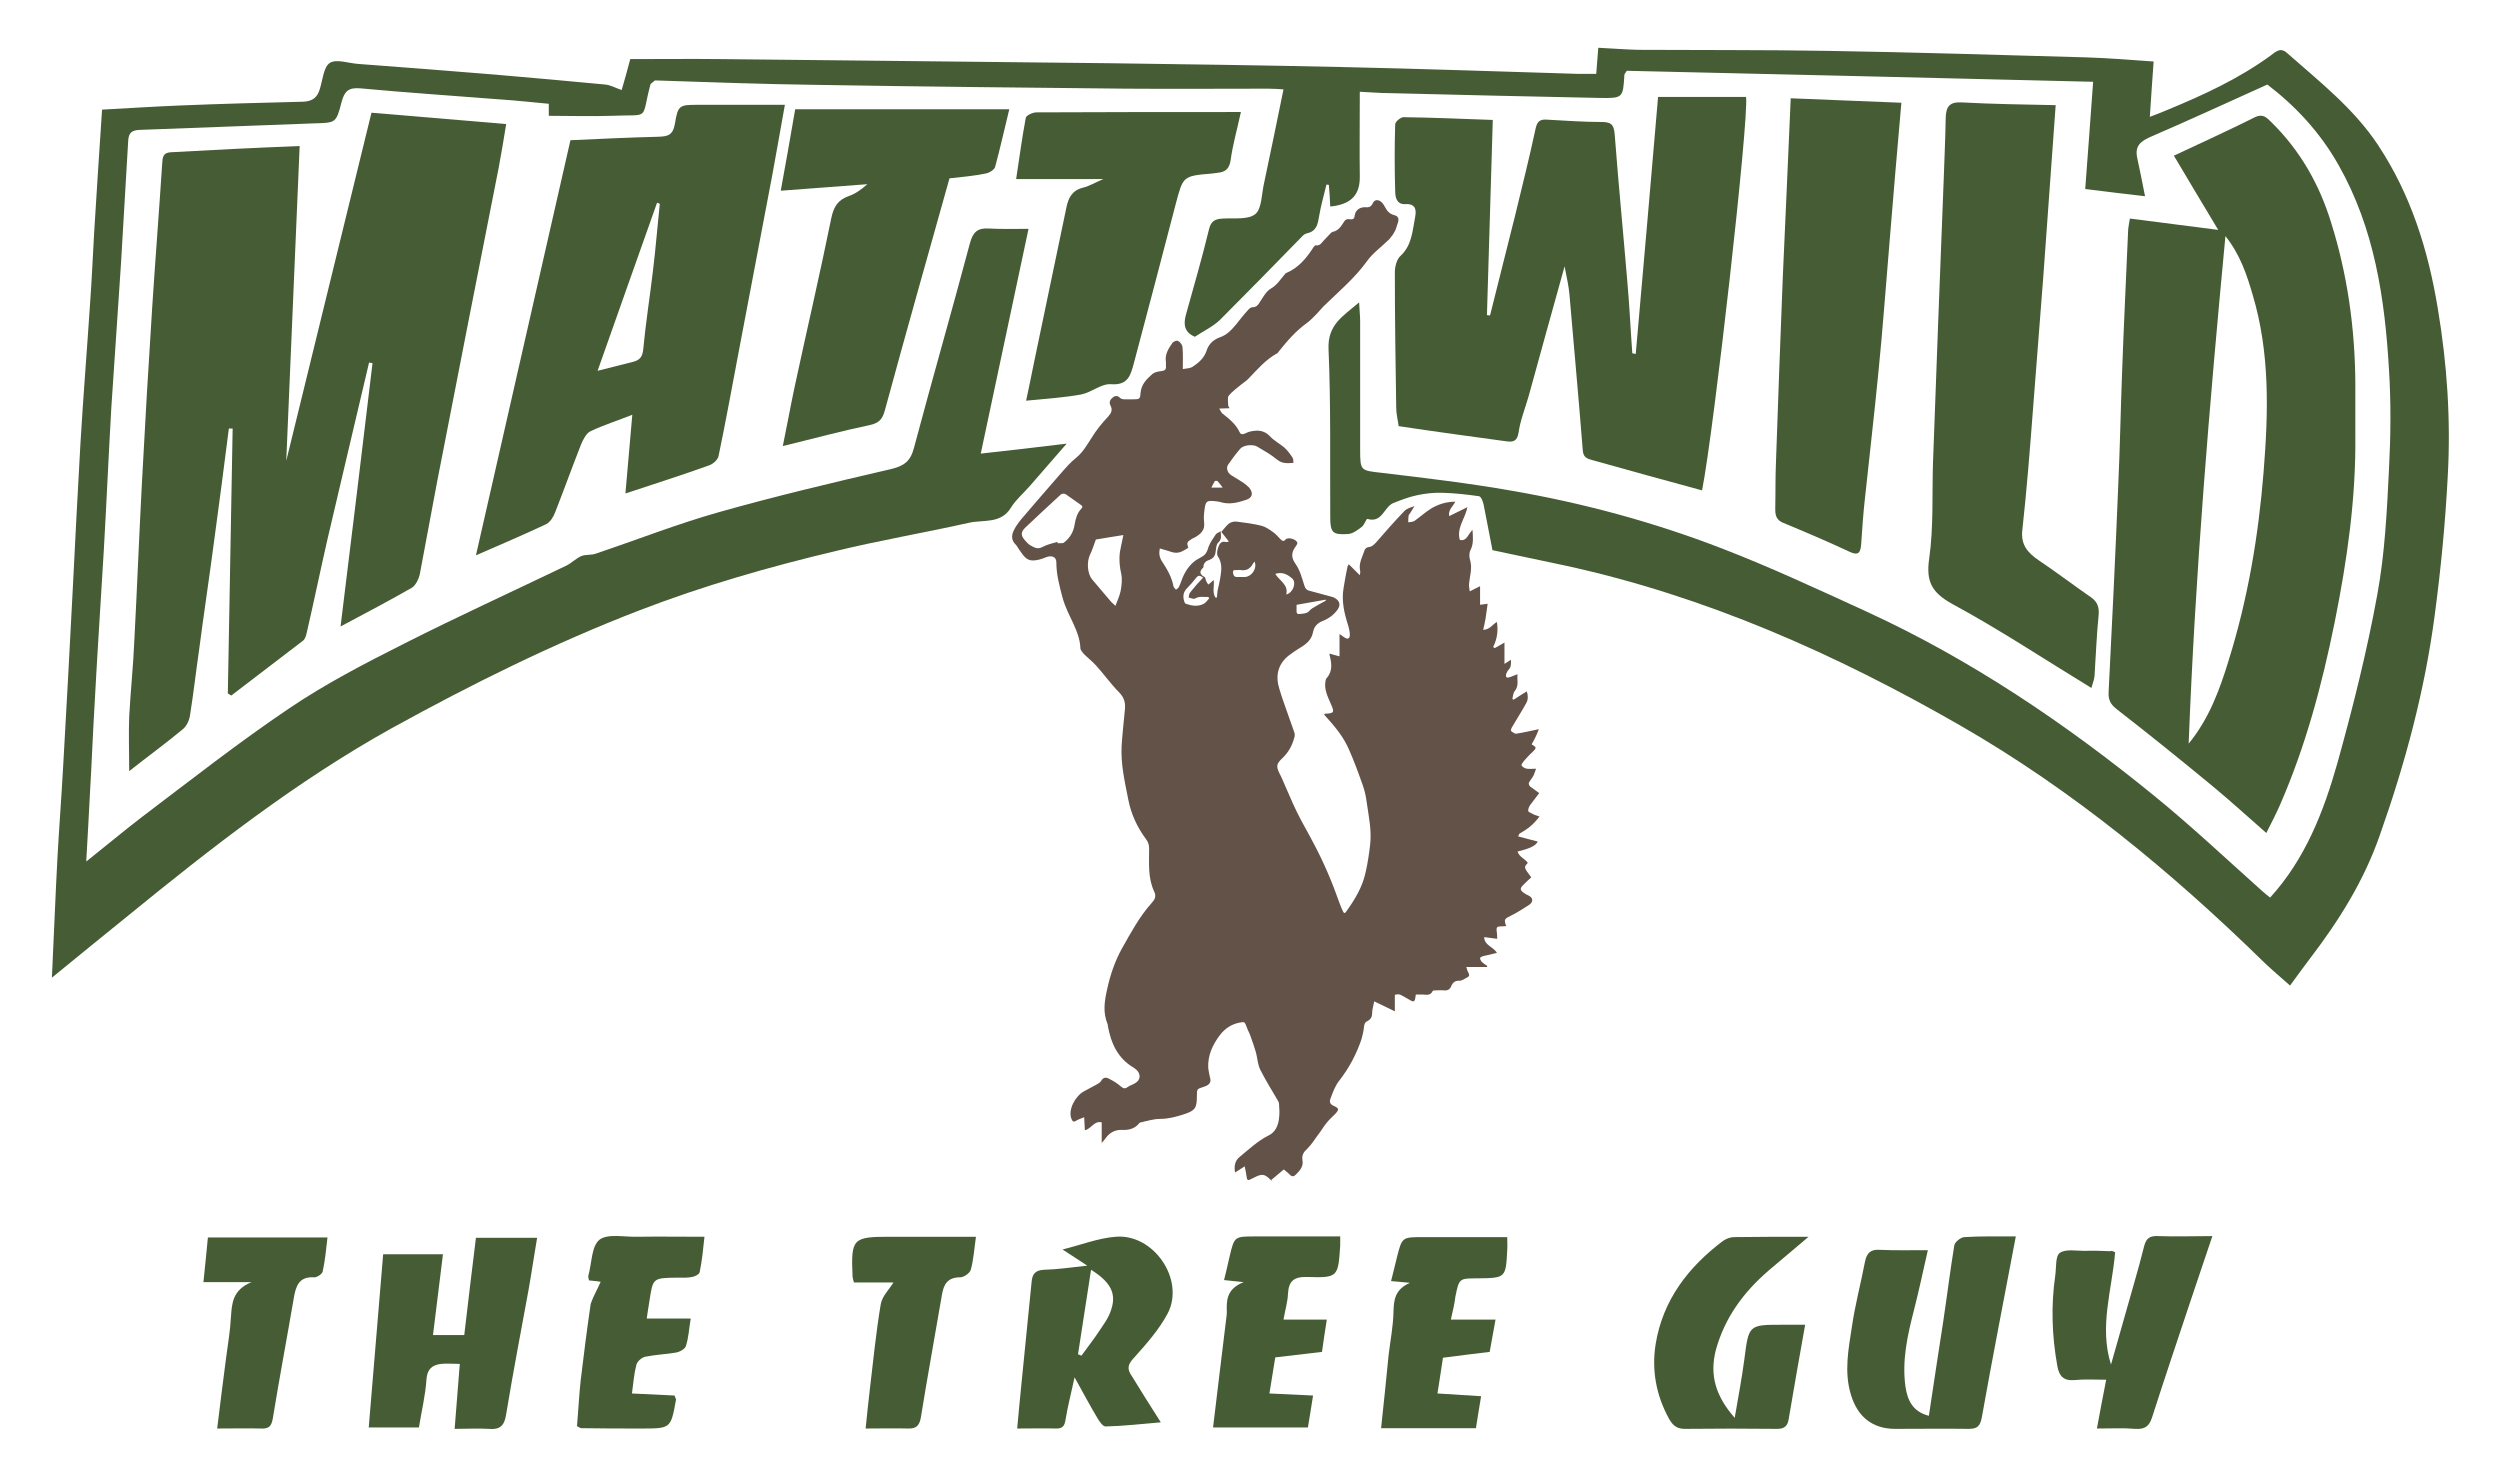
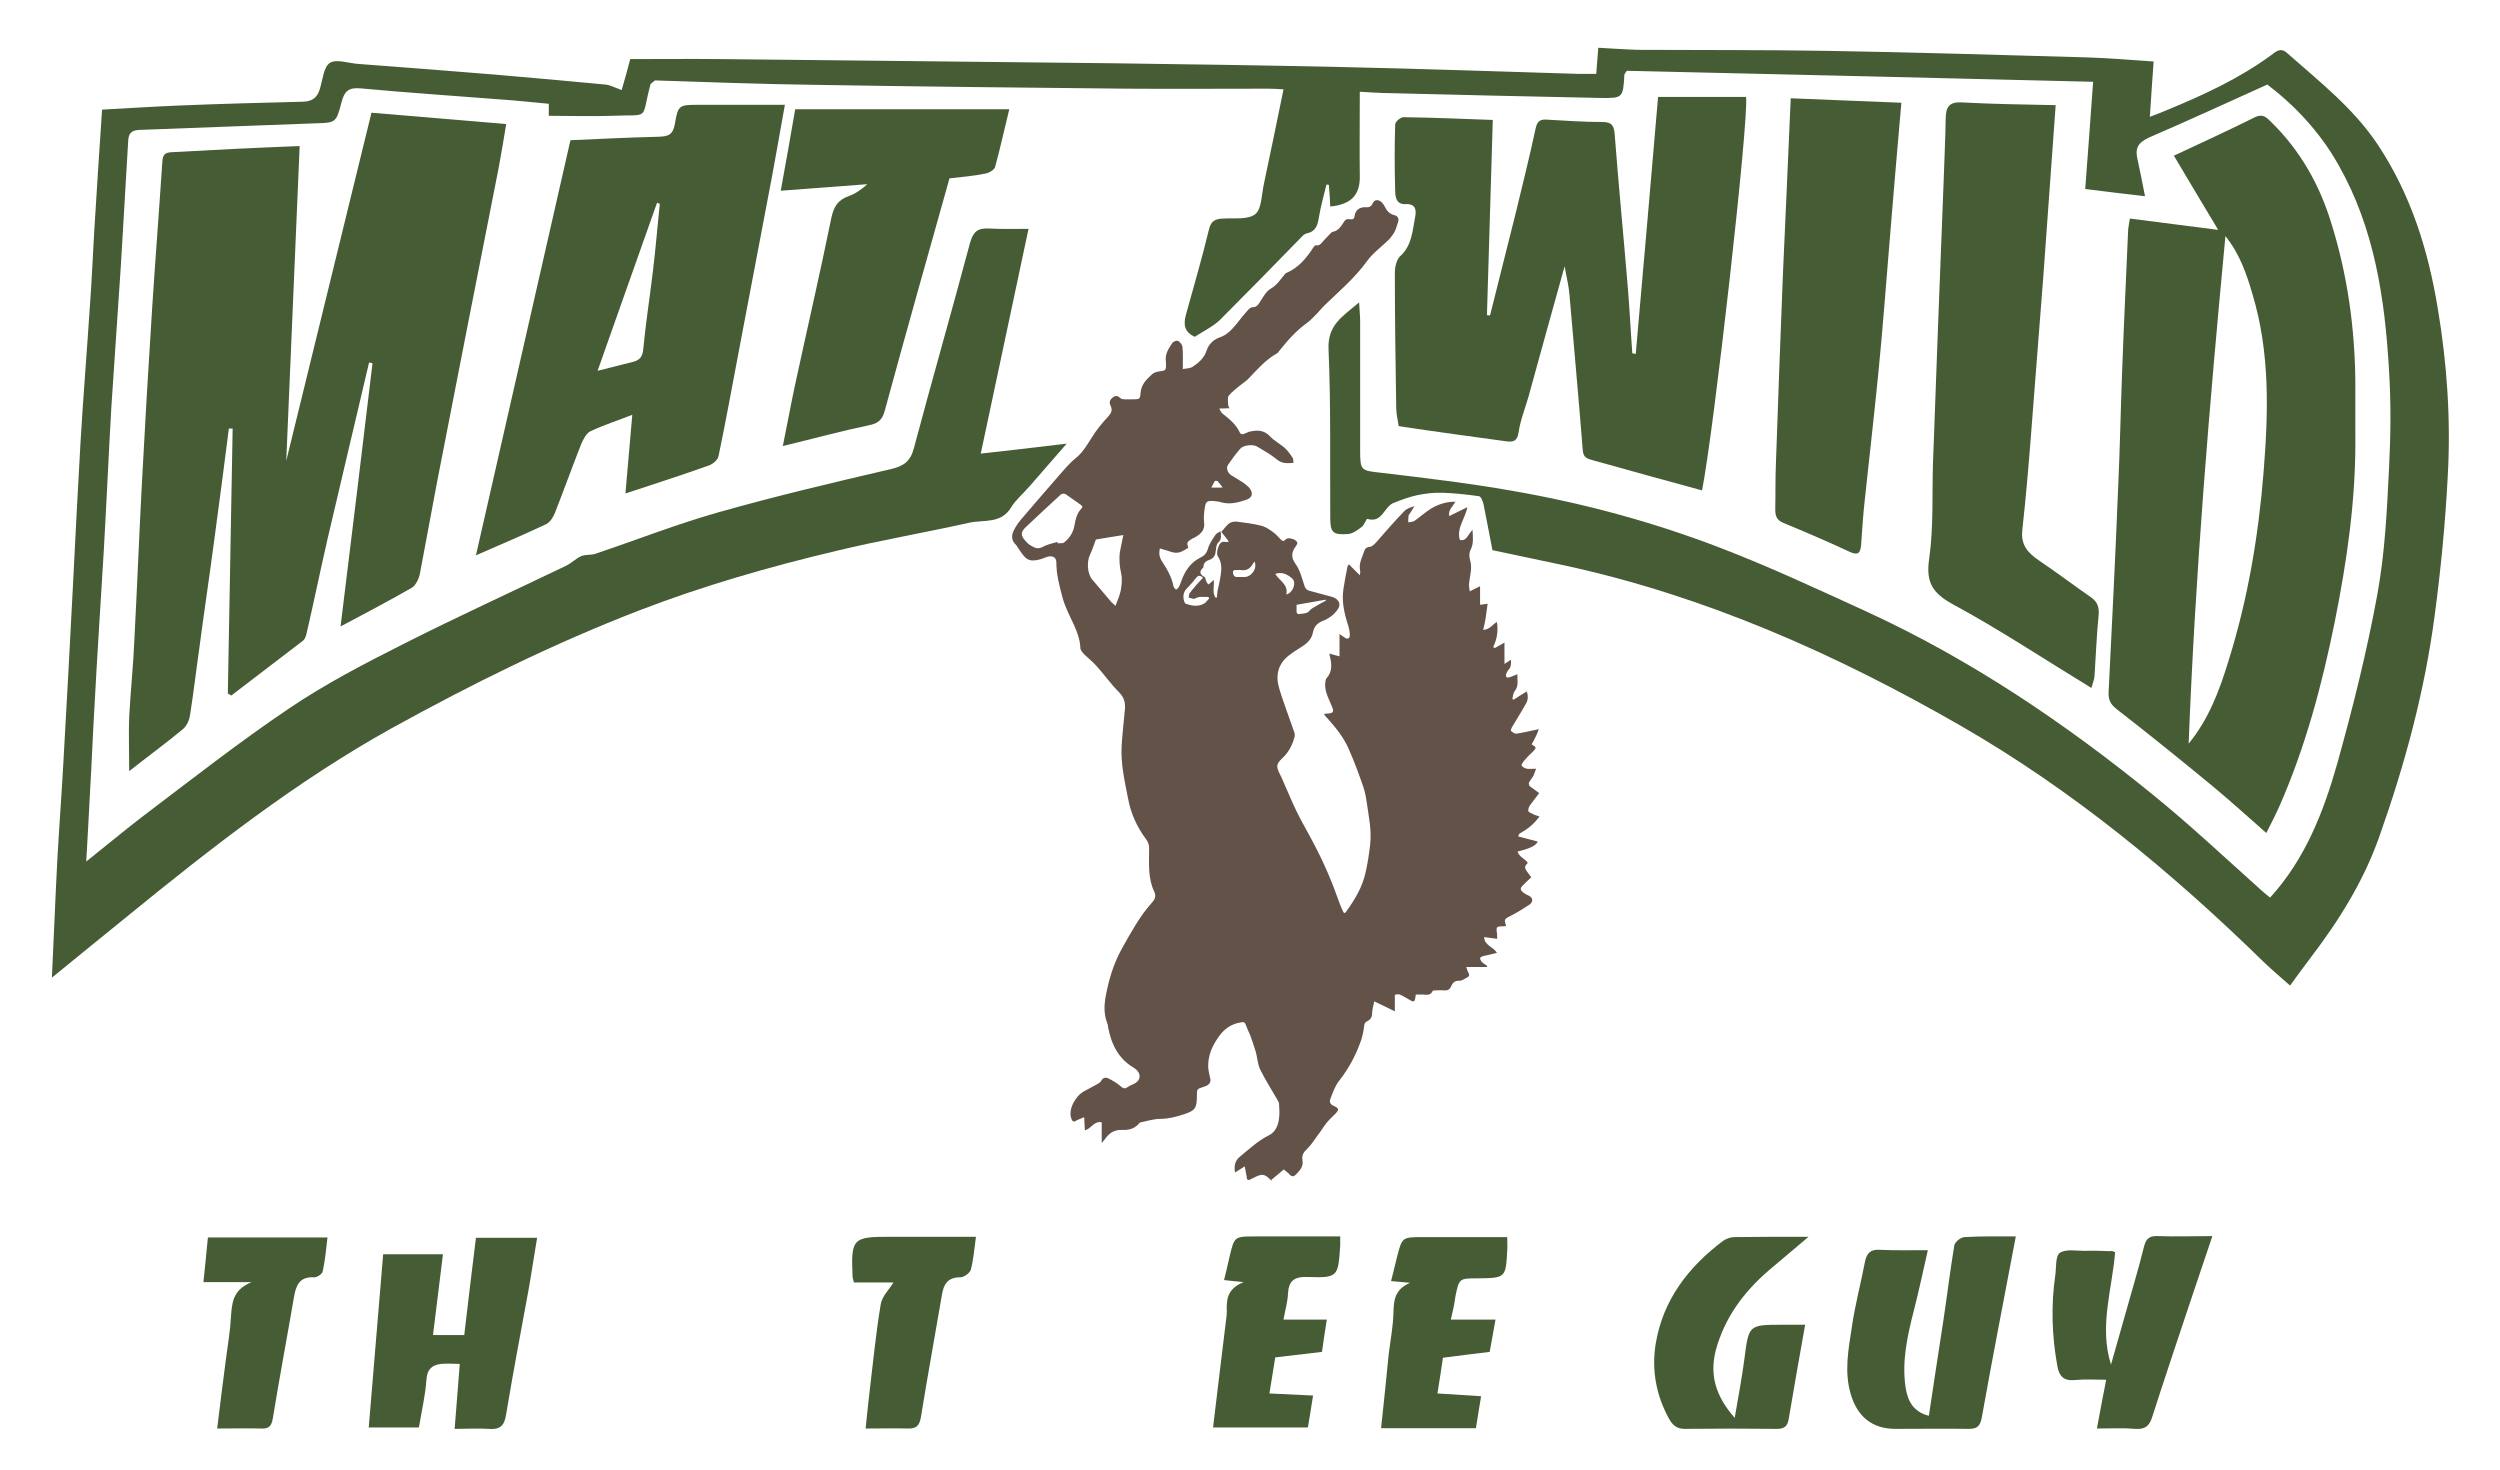
<svg xmlns="http://www.w3.org/2000/svg" version="1.1" id="Layer_1" x="0px" y="0px" viewBox="0 0 727.5 427.7" style="enable-background:new 0 0 727.5 427.7;" xml:space="preserve">
  <style type="text/css">
	.st0{fill:#635248;}
	.st1{fill:#455C35;}
</style>
  <g>
    <path class="st0" d="M445.7,216.6c1.5,0.9,1.5,1,0.2,2.3c-0.9,0.8-1.7,1.7-2.5,2.6c-0.3,0.4-0.8,1.1-0.6,1.3   c0.3,0.4,0.9,0.8,1.5,0.9c0.8,0.1,1.6,0,2.7,0c-0.3,0.8-0.5,1.4-0.7,1.9c-0.4,0.8-1,1.4-1.4,2.2c-0.1,0.3,0.1,0.9,0.4,1.1   c0.8,0.6,1.6,1.1,2.6,1.9c-0.8,1.1-1.7,2.2-2.5,3.3c-0.4,0.5-0.7,1.2-0.7,1.8c0,0.4,0.8,0.7,1.4,1c0.5,0.3,1.1,0.4,1.9,0.7   c-1.3,1.7-2.6,3-4.2,4c-0.5,0.3-1,0.6-1.5,0.9c-0.3,0.2-0.4,0.6-0.5,0.9c2,0.5,3.9,1,5.7,1.5c-0.6,1.2-2.2,2-5.9,2.9   c0.5,1.6,2.2,2.1,3,3.3c-1.2,1.3-1.2,1.3,1,4.2c-0.8,0.7-1.6,1.5-2.4,2.3c-0.9,0.9-0.9,1.4,0.2,2.2c0.4,0.3,0.9,0.6,1.4,0.8   c1.3,0.6,1.5,1.8,0.2,2.7c-1.8,1.2-3.6,2.3-5.4,3.2c-1.8,0.9-2,1-1.3,3c-0.6,0-1.2,0.1-1.8,0.1c-0.8,0-1,0.3-1,1   c0.1,0.8,0.2,1.6,0.2,2.6c-1.3-0.2-2.5-0.3-3.8-0.5c0,2.4,2.7,2.8,3.7,4.6c-1.4,0.3-2.7,0.6-3.9,0.9c-0.4,0.1-1,0.4-1,0.6   c0,0.4,0.3,0.9,0.6,1.2c0.4,0.4,1,0.7,1.5,1.1c0,0.1-0.1,0.2-0.1,0.3c-2,0-3.9,0-6,0c0.1,0.4,0.2,0.7,0.3,1   c0.8,1.6,0.8,1.6-0.7,2.4c-0.5,0.3-1.1,0.6-1.6,0.6c-1.3-0.1-2,0.6-2.4,1.6c-0.4,0.9-1,1.3-2.1,1.2c-0.8-0.1-1.7,0-2.5,0   c-0.3,0-0.7,0-0.8,0.2c-0.7,1.5-2,1-3.1,1c-0.6,0-1.1,0-1.8,0c0,0.3-0.1,0.5-0.1,0.7c-0.2,1.5-0.5,1.6-1.8,0.8   c-2.7-1.5-2.7-1.8-4.2-1.4c0,1.5,0,3.1,0,4.8c-2-1-3.9-1.9-6-2.9c-0.2,1.2-0.6,2.3-0.6,3.4c0,1.1-0.4,1.8-1.3,2.3   c-0.9,0.4-1,1-1.1,1.9c-0.1,1.1-0.4,2.3-0.7,3.4c-1.5,4.4-3.6,8.4-6.5,12.1c-1.2,1.5-1.9,3.5-2.6,5.4c-0.3,0.9,0.1,1.5,1,1.9   c1.6,0.7,1.6,1.1,0.5,2.3c-0.9,0.9-1.8,1.7-2.6,2.7c-0.9,1.1-1.6,2.4-2.5,3.5c-1,1.4-1.9,2.8-3.1,4c-1,0.9-1.6,1.8-1.4,3.2   c0.4,1.9-0.7,3.1-1.9,4.3c-0.6,0.6-1.1,0.7-1.8,0c-0.5-0.6-1.2-1-1.7-1.5c-1.3,1.1-2.5,2.1-3.7,3.1c0.1,0.1,0.2,0.2,0.3,0.3   c-0.1,0-0.2,0-0.2-0.1c-2-2.1-2.7-2.2-5.5-0.7c-1.5,0.8-1.6,0.7-1.8-0.9c-0.1-0.8-0.3-1.6-0.5-2.6c-1,0.7-1.9,1.2-2.8,1.8   c-0.3-1.8-0.1-3.4,1.4-4.6c2.7-2.2,5.2-4.6,8.4-6.2c1.9-0.9,2.8-2.9,3-5c0.2-1.4,0.1-2.8,0-4.2c0-0.4-0.3-0.8-0.5-1.2   c-1.7-2.9-3.5-5.8-5-8.8c-0.7-1.5-0.8-3.3-1.2-4.9c-0.5-1.6-1-3.2-1.6-4.8c-0.3-0.9-0.8-1.7-1.1-2.6c-0.6-1.6-0.6-1.6-2.2-1.3   c-2.4,0.5-4.2,1.8-5.6,3.6c-2.1,2.8-3.6,5.9-3.4,9.6c0.1,0.9,0.3,1.8,0.5,2.7c0.4,1.2,0,2-1.1,2.5c-0.3,0.1-0.5,0.2-0.8,0.3   c-1.9,0.6-1.9,0.6-1.9,2.6c0,3.6-0.5,4.3-3.9,5.4c-2.2,0.7-4.4,1.3-6.8,1.3c-1.9,0-3.7,0.6-5.6,1c-0.2,0-0.5,0.2-0.6,0.4   c-1.3,1.5-3,1.9-4.8,1.8c-2.3-0.1-3.8,0.9-5,2.6c-0.2,0.3-0.5,0.6-1,1.2c0-2.3,0-4.1,0-6c-2.3-0.5-3,1.9-4.9,2.3   c-0.1-1.2-0.1-2.3-0.2-3.8c-0.9,0.4-1.6,0.6-2.3,1c-0.7,0.5-1.1,0.3-1.4-0.5c-1.1-2.7,1.2-6.7,3.6-8c1.2-0.7,2.5-1.3,3.7-2   c0.5-0.3,1.1-0.6,1.3-1c0.6-1.1,1.4-1.2,2.3-0.7c1.2,0.6,2.4,1.3,3.4,2.2c0.8,0.7,1.3,0.8,2.1,0.2c0.7-0.5,1.6-0.7,2.3-1.2   c1.4-0.9,1.5-2.5,0.3-3.7c-0.3-0.3-0.6-0.5-0.9-0.7c-4.6-2.7-6.6-7.1-7.5-12.1c0-0.2,0-0.4-0.1-0.6c-1.4-3.4-0.9-6.7-0.1-10.2   c0.9-4.2,2.3-8.2,4.3-11.8c2.6-4.6,5.1-9.3,8.7-13.3c0.9-1,1.3-1.9,0.7-3.2c-1.9-4-1.5-8.2-1.5-12.5c0-1-0.2-1.9-0.9-2.8   c-2.6-3.5-4.4-7.4-5.2-11.7c-1-5.1-2.2-10.2-1.9-15.5c0.2-3.3,0.6-6.7,0.9-10c0.3-2.2,0-3.9-1.7-5.6c-2.4-2.4-4.4-5.3-6.7-7.8   c-1.1-1.2-2.4-2.2-3.5-3.3c-0.4-0.5-1-1.1-1-1.7c-0.1-2.4-0.9-4.6-1.9-6.8c-1.2-2.6-2.5-5-3.3-7.9c-0.9-3.4-1.8-6.7-1.8-10.3   c0-1.6-1.4-2.1-3.1-1.4c-1.2,0.5-2.5,0.9-3.8,0.9c-1.9,0-2.8-1.6-3.8-3c-0.4-0.5-0.7-1.2-1.1-1.6c-1.3-1.2-1.3-2.7-0.6-4.1   c0.5-1.1,1.3-2.2,2.1-3.2c3.8-4.4,7.6-8.9,11.4-13.2c1.5-1.7,3-3.5,4.8-4.9c1.9-1.6,3-3.6,4.3-5.6c1.4-2.3,3.1-4.4,4.9-6.3   c0.9-1,1.3-1.9,0.7-3.1c-0.6-1.1-0.1-1.9,0.7-2.5c0.8-0.6,1.5-0.4,2.2,0.3c0.2,0.2,0.7,0.3,1,0.3c0.9,0,1.7,0,2.6,0   c1.8,0,2.1,0,2.2-1.8c0.2-2.6,1.8-4.1,3.5-5.6c0.6-0.5,1.6-0.7,2.5-0.8c1-0.1,1.5-0.4,1.4-1.5c0-0.4,0-0.8,0-1.1   c-0.4-2.2,0.7-3.9,1.8-5.5c0.3-0.5,1.3-0.9,1.7-0.7c0.6,0.3,1.2,1.1,1.3,1.7c0.2,2,0.1,4.1,0.1,6.5c1.1-0.2,2.2-0.2,2.9-0.7   c1.7-1.1,3.3-2.5,4-4.6c0.6-1.9,1.9-3.2,3.8-3.9c2.1-0.7,3.5-2.2,4.9-3.9c1.1-1.4,2.2-2.8,3.4-4.1c0.3-0.4,0.9-0.8,1.3-0.8   c1,0,1.5-0.5,2-1.3c1-1.5,1.9-3.3,3.3-4.1c1.9-1.1,2.8-2.7,4.1-4.2c0.1-0.2,0.3-0.3,0.5-0.4c3.5-1.5,5.8-4.3,7.8-7.4   c0.2-0.3,0.5-0.7,0.7-0.6c1.3,0.2,1.7-0.8,2.4-1.5c0.6-0.6,1.2-1.3,1.8-1.9c0.2-0.2,0.4-0.4,0.6-0.5c1.8-0.3,2.6-1.7,3.5-3.1   c0.4-0.6,0.9-0.7,1.6-0.6c0.8,0.1,1.3,0,1.4-1c0.2-1.6,1.4-2.5,3-2.5c1,0.1,1.8,0,2.3-1.2c0.5-1.1,1.7-1.1,2.6-0.2   c0.3,0.3,0.6,0.7,0.8,1.1c0.6,1.2,1.3,2.2,2.8,2.6c1.3,0.3,1.5,1.2,1,2.5c-0.3,0.7-0.4,1.5-0.8,2.2c-0.4,0.8-1,1.6-1.6,2.3   c-2.2,2.2-4.8,4-6.5,6.4c-3.6,5-8.3,8.9-12.6,13.1c-0.7,0.7-1.3,1.5-2,2.2c-0.9,0.9-1.8,1.9-2.9,2.7c-3.2,2.3-5.7,5.2-8.1,8.2   c-0.2,0.3-0.4,0.6-0.7,0.7c-3.2,1.8-5.6,4.6-8.1,7.2c-0.6,0.7-1.5,1.2-2.2,1.8c-1.2,1-2.6,2-3.6,3.2c-0.5,0.6-0.2,1.9-0.2,2.8   c0,0.3,0.2,0.5,0.4,0.9c-1,0-1.8,0.1-3,0.1c0.4,0.7,0.6,1.2,1,1.5c1.9,1.5,3.8,3,4.9,5.3c0.3,0.7,0.8,0.8,1.5,0.5   c0.6-0.3,1.3-0.6,2-0.7c2-0.4,3.8-0.2,5.4,1.5c1.2,1.3,2.8,2.1,4.1,3.2c1,0.9,1.8,2,2.5,3.1c0.2,0.3,0.1,0.8,0.2,1.4   c-1.7,0.1-3.2,0.3-4.7-0.9c-1.8-1.5-3.8-2.6-5.8-3.8c-1.2-0.8-4.1-0.5-5,0.6c-1.3,1.5-2.4,3-3.5,4.6c-0.7,1-0.2,2.4,0.9,3.1   c1.1,0.7,2.3,1.4,3.4,2.1c0.6,0.4,1.3,1,1.8,1.5c1.3,1.6,1,3-1,3.6c-2.4,0.8-4.8,1.4-7.4,0.6c-0.6-0.2-1.3-0.2-2-0.3   c-1.8-0.1-2.2,0.1-2.5,1.9c-0.2,1.4-0.4,2.9-0.2,4.3c0.3,2.4-1.1,3.5-2.9,4.5c-0.3,0.1-0.5,0.2-0.8,0.4c-1.3,0.8-1.4,1.1-0.9,2.5   c-1.3,0.8-2.5,1.7-4.2,1.4c-0.6-0.1-1.1-0.3-1.7-0.5c-0.8-0.2-1.6-0.5-2.4-0.7c-0.3,1.5-0.1,2.6,0.6,3.7c1.5,2.3,2.9,4.6,3.4,7.4   c0.1,0.3,0.5,0.6,0.7,0.9c0.3-0.2,0.6-0.4,0.8-0.7c0.2-0.3,0.3-0.7,0.5-1.1c0.8-2.4,1.9-4.6,3.9-6.3c0.8-0.7,1.8-1.1,2.7-1.7   c0.9-0.6,1.3-1.6,1.6-2.7c0.5-1.3,1.3-2.4,2.1-3.6c0.3-0.4,0.8-0.5,1.4-0.9c0.1,1.3,0.4,2.3-0.7,3.3c-0.5,0.4-0.6,1.5-0.7,2.3   c-0.1,1.3-0.5,2.2-1.8,2.7c-1,0.3-1.8,0.9-1.8,2.1c0,0.1-0.1,0.3-0.2,0.3c-1.1,1.1-0.8,1.9,0.5,2.6c0.3,0.1,0.3,0.8,0.5,1.2   c0.2,0.4,0.4,0.7,0.6,1c0.3-0.2,0.6-0.4,0.9-0.7c0.2-0.2,0.4-0.4,0.7-0.6c0.2,1.8-0.5,3.6,0.5,5.1c0.1,0,0.3,0,0.4,0   c0.1-0.6,0.1-1.2,0.2-1.9c0.3-1.5,0.7-3,0.9-4.5c0.3-1.9,0.4-3.8-0.8-5.6c-0.4-0.6-0.2-1.8,0.1-2.6c0.3-0.9,0.8-1.9,2.1-1.6   c0.3,0.1,0.6,0,1-0.1c-0.8-1-1.5-2-2.2-2.8c0.9-1,1.5-1.9,2.3-2.5c0.6-0.4,1.5-0.6,2.2-0.5c2.4,0.3,4.8,0.6,7.2,1.2   c1.2,0.3,2.3,1.1,3.3,1.8c0.9,0.6,1.6,1.5,2.3,2.2c0.5,0.4,0.8,0.7,1.4,0c0.7-0.8,3.1-0.1,3.4,0.9c0.1,0.2-0.1,0.6-0.3,0.9   c-1.3,1.7-1.7,3.2-0.2,5.3c1.3,1.8,1.9,4.2,2.6,6.4c0.3,0.8,0.6,1.2,1.4,1.4c2.1,0.6,4.2,1.1,6.3,1.7c0.5,0.1,1,0.3,1.4,0.6   c1.2,0.8,1.4,1.9,0.6,3.1c-1.1,1.6-2.6,2.7-4.4,3.4c-1.5,0.6-2.5,1.6-2.8,3.2c-0.4,2.2-1.8,3.4-3.6,4.5c-1.2,0.7-2.3,1.5-3.4,2.3   c-3.3,2.6-4,6-2.8,9.8c0.9,3.1,2.1,6.1,3.1,9.1c0.4,1.2,0.9,2.4,1.3,3.7c0.1,0.4,0.1,1-0.1,1.5c-0.6,2.2-1.7,4.2-3.4,5.8   c-1.8,1.7-1.9,2.4-0.8,4.6c0.2,0.3,0.3,0.7,0.5,1c1.5,3.3,2.8,6.6,4.4,9.9c1.5,3.1,3.3,6.1,4.9,9.2c3,5.6,5.5,11.5,7.6,17.5   c0.3,0.8,0.6,1.6,1,2.4c0.3,0.7,0.6,0.6,1,0c2.5-3.5,4.7-7.1,5.6-11.4c0.6-2.6,1-5.3,1.3-7.9c0.5-4.2-0.4-8.3-1-12.5   c-0.2-1.5-0.5-3-1-4.5c-1.3-3.7-2.6-7.3-4.2-10.9c-1.4-3.2-3.5-5.9-5.8-8.5c-0.5-0.5-1-1.1-1.4-1.6c0.2-0.1,0.2-0.2,0.3-0.2   c2.6-0.1,2.8-0.4,1.7-2.8c-0.9-2.1-2-4.2-1.6-6.6c0.1-0.3,0.1-0.7,0.3-0.9c1.9-2.1,1.5-4.4,0.9-6.8c0-0.1,0-0.3,0-0.4   c0.9,0.3,1.8,0.5,2.9,0.8c0-2.3,0-4.3,0-6.5c0.7,0.5,1.1,0.8,1.6,1.1c0.8,0.5,1.4,0.2,1.4-0.8c0-0.9-0.2-1.7-0.4-2.5   c-1.2-3.7-2.1-7.4-1.4-11.3c0.3-2,0.7-4,1.1-6c0-0.2,0.2-0.4,0.4-0.8c1,1,2,2,3.2,3.2c0.1-0.7,0.2-1,0.1-1.3   c-0.5-2.2,0.7-4.1,1.3-6c0.1-0.4,0.7-0.9,1.2-0.9c1-0.1,1.5-0.7,2.1-1.3c2.7-3.1,5.4-6.2,8.2-9.1c0.7-0.8,1.8-1.1,3-1.5   c-0.4,0.7-0.9,1.4-1.3,2.1c-0.2,0.2-0.4,0.5-0.4,0.7c-0.1,0.6-0.1,1.2-0.1,1.9c0.6-0.1,1.3-0.1,1.8-0.4c1.7-1.2,3.2-2.6,5-3.7   c2.1-1.2,4.3-1.9,6.9-1.9c-0.7,1.4-2.1,2.3-1.8,4.2c1.8-0.9,3.5-1.7,5.3-2.6c-0.6,3.3-3.2,6-2.2,9.5c1,0.3,1.7-0.2,2.2-0.9   c0.5-0.7,0.9-1.4,1.5-2c0.1,2,0.4,4-0.6,5.9c-0.4,0.8-0.4,2-0.1,2.9c0.7,2.4-0.1,4.6-0.3,6.8c-0.1,0.7,0.1,1.4,0.2,2.3   c1.1-0.6,2-1,3-1.5c0,1.8,0,3.5,0,5.4c0.7-0.1,1.3-0.2,2.2-0.3c-0.2,1.5-0.4,2.9-0.6,4.3c-0.2,1.1-0.4,2.1-0.7,3.3   c2-0.1,2.7-1.6,4-2.3c0.4,2.5,0.1,4.9-1.1,7.3c0.2,0.1,0.3,0.2,0.5,0.3c0.9-0.5,1.8-1,2.8-1.6c0,2,0,4,0,6.2   c0.8-0.5,1.3-0.8,1.9-1.2c0,1.1,0.1,2.1-0.7,2.9c-0.3,0.3-0.5,0.8-0.7,1.2c-0.2,0.8,0,1.3,0.9,1c0.8-0.2,1.5-0.6,2.4-0.9   c-0.2,1.6,0.5,3.3-0.8,4.9c-0.5,0.6-0.5,1.5-0.7,2.3c0.1,0.1,0.3,0.2,0.4,0.2c1.2-0.8,2.5-1.6,3.8-2.4c0.4,1.2,0.4,2.3-0.1,3.3   c-1.3,2.4-2.8,4.7-4.2,7.1c-0.2,0.3-0.4,1-0.3,1.1c0.5,0.4,1.1,0.9,1.6,0.8c2-0.3,4-0.8,6.5-1.3   C447.2,213.9,446.5,215.2,445.7,216.6z M307.7,157.7c0,0.1,0.1,0.2,0.1,0.4c0.6-0.1,1.4,0.1,1.8-0.2c1.7-1.3,2.8-3.1,3.1-5.2   c0.3-1.7,0.7-3.3,1.9-4.6c0.5-0.5,0.5-0.8-0.1-1.2c-1.5-1-2.9-2.1-4.4-3.1c-0.3-0.2-1.1-0.2-1.4,0.1c-3.4,3.1-6.8,6.3-10.2,9.5   c-1.6,1.5-1.5,2.5,0,4.1c0.4,0.4,0.7,0.8,1.2,1.1c1.1,0.6,2.1,1.4,3.6,0.6C304.8,158.4,306.3,158.1,307.7,157.7z M318.9,157   c-0.6,1.5-1,3-1.7,4.4c-1,2.1-0.8,5.5,0.6,7.2c1.9,2.2,3.7,4.4,5.6,6.6c0.3,0.3,0.7,0.6,1.2,1.1c0.6-1.6,1.2-2.9,1.5-4.3   c0.3-1.6,0.5-3.3,0.2-4.9c-0.5-2.2-0.7-4.3-0.4-6.5c0.3-1.5,0.6-3.1,1-4.9C324.1,156.1,321.5,156.6,318.9,157z M350.1,168.1   c-1-0.8-1.5-0.6-1.9-0.1c-0.8,1-1.7,2.1-2.6,3c-1.2,1.1-1.5,2.4-1,4c0.1,0.3,0.3,0.7,0.5,0.7c1.7,0.6,3.5,0.9,5.2,0   c0.6-0.3,1.1-1.1,1.6-1.6c-0.1-0.1-0.2-0.3-0.3-0.4c-1.3,0.1-2.6-0.3-3.9,0.5c-0.4,0.2-1.2-0.2-1.8-0.3c0.1-0.4,0.1-1,0.3-1.3   c0.4-0.6,0.9-1.1,1.3-1.6C348.2,170.1,349.1,169.2,350.1,168.1z M377.3,176c0,0.6,0,1.3,0,2.1c0,0.2,0.3,0.6,0.5,0.6   c0.9-0.1,1.8-0.1,2.5-0.4c0.6-0.2,1-1,1.6-1.3c1.3-0.8,2.6-1.5,3.9-2.2c0-0.1,0-0.2,0-0.3C383,175,380.3,175.5,377.3,176z    M371.1,167c1.2,2,3.9,3.1,3.2,6c2-0.5,3-3.4,1.8-4.6C374.7,167.2,373.2,166.3,371.1,167z M365.1,163.4c-0.3,0.4-0.6,0.7-0.7,1   c-0.8,1.2-1.8,1.7-3.3,1.5c-0.4-0.1-0.7,0-1.1,0c-0.5,0-1.3-0.2-1.2,0.7c0.1,0.7,0.3,1.4,1.3,1.3c0.7,0,1.5,0,2.2,0   C364.2,167.8,365.9,165.5,365.1,163.4z M352.5,141.9c1.2,0,2.2,0,3.3,0c-0.6-0.8-1-1.4-1.5-1.9c-0.1-0.1-0.7-0.1-0.8,0   C353.2,140.5,352.9,141.1,352.5,141.9z" />
  </g>
  <g>
    <path class="st1" d="M395.7,26.7c0,8.7-0.1,16.7,0,24.6c0.1,5.4-2.5,8.2-8.6,8.8c-0.1-2.1-0.2-4.2-0.4-6.3c-0.2,0-0.4-0.1-0.7-0.1   c-0.7,3-1.6,6-2.1,9c-0.4,2.4-0.7,4.6-3.6,5.2c-0.4,0.1-0.9,0.4-1.2,0.7c-8,8.2-16,16.4-24.1,24.5c-2.1,2-4.9,3.3-7.3,4.9   c-3-1.3-3.4-3.5-2.6-6.4c2.3-8.3,4.7-16.5,6.7-24.8c0.6-2.6,1.9-3.1,4.1-3.2c3.2-0.2,7.3,0.4,9.4-1.3c1.9-1.6,1.8-5.7,2.5-8.8   c1.9-9,3.8-18.1,5.7-27.5c-1.6-0.1-3.1-0.2-4.5-0.2c-13.8,0-27.6,0.1-41.4,0c-29.9-0.3-59.8-0.6-89.7-1.1   c-15.9-0.2-31.9-0.8-47.3-1.3c-0.8,0.7-1.2,0.9-1.3,1.1c-2.9,10.8,0.2,8.7-11.3,9.2c-6,0.2-12,0-18.3,0c0-1.2,0-2.2,0-3.5   c-4.4-0.4-8.8-0.9-13.2-1.2c-13.9-1.1-27.8-2-41.7-3.3c-3.5-0.3-4.6,1-5.4,4c-1.6,6.2-1.7,6-8,6.2c-16.9,0.6-33.9,1.3-50.8,1.9   c-2.4,0.1-3.2,1-3.3,3.3c-0.7,11.9-1.4,23.9-2.1,35.8c-0.9,13.9-1.9,27.8-2.8,41.7c-0.8,13.9-1.4,27.8-2.2,41.7   c-0.9,15.1-1.9,30.1-2.7,45.2c-0.5,8.3-0.8,16.6-1.3,24.9c-0.3,6.4-0.7,12.9-1.1,20.3c5.8-4.6,10.8-8.8,16-12.8   C55.5,227,69.5,216,84.2,206.1c10.5-7.1,21.9-13,33.2-18.7c15.6-7.9,31.6-15.2,47.4-22.8c1.6-0.8,2.8-2.1,4.4-2.8   c1.3-0.5,2.9-0.2,4.2-0.7c11.9-4,23.6-8.6,35.6-12c16.6-4.7,33.5-8.7,50.3-12.6c3.8-0.9,5.7-2.3,6.7-6.3   c5.3-19.9,11-39.7,16.3-59.6c0.9-3.2,2.3-4.3,5.5-4.1c3.6,0.2,7.2,0.1,11.5,0.1c-4.7,22-9.2,43.4-13.9,65.4c8.2-0.9,16-1.8,25-2.9   c-4.1,4.7-7.4,8.5-10.7,12.3c-1.8,2.1-4.1,4-5.5,6.3c-2.9,4.8-7.9,3.5-12.1,4.4c-12.9,2.9-25.9,5.1-38.7,8.2   c-19.4,4.6-38.6,10.1-57.3,17.3c-24.9,9.6-48.7,21.4-72.1,34.3c-27.7,15.4-52.5,34.8-76.9,54.7c-7,5.7-14.1,11.4-22,17.9   c0.6-12.3,1-23.5,1.6-34.6c0.5-9.1,1.2-18.2,1.7-27.3c1-17.2,1.9-34.5,2.8-51.7c0.7-13.9,1.4-27.8,2.2-41.7   c0.8-13.6,1.9-27.1,2.8-40.7c0.5-6.9,0.8-13.9,1.2-20.9c0.7-11.7,1.5-23.5,2.3-35.7c7.5-0.4,15.1-0.9,22.6-1.2   c12-0.5,23.9-0.8,35.9-1.1c2.8-0.1,4.2-1.3,4.9-3.8c0.8-2.6,1.1-6.4,2.9-7.5c1.9-1.2,5.4,0.1,8.2,0.3c13.2,1,26.5,2,39.7,3.1   c10.7,0.9,21.5,1.9,32.2,2.9c1.4,0.1,2.8,0.9,4.8,1.6c0.8-2.7,1.7-5.9,2.5-9c8.8,0,17.6-0.1,26.4,0c12.8,0.1,25.6,0.3,38.4,0.4   c24.9,0.3,49.8,0.5,74.7,0.8c22.4,0.3,44.8,0.6,67.2,1.1c23.1,0.5,46.1,1.3,69.2,2c1.6,0,3.3,0,5.2,0c0.2-2.6,0.4-4.9,0.6-7.6   c4,0.2,7.8,0.5,11.5,0.6c18.3,0.1,36.6,0,54.9,0.3c25.2,0.4,50.5,1.2,75.7,1.9c6.3,0.2,12.5,0.7,19.5,1.2   c-0.4,5.2-0.7,10.3-1.1,16.1c2.1-0.8,3.7-1.4,5.3-2.1c10.4-4.3,20.6-9,29.8-15.7c1.4-1,2.8-2.6,4.8-0.8   c9.4,8.3,19.4,16.1,26.5,26.8c9.6,14.5,14.6,30.6,17.4,47.6c2.7,16.1,3.8,32.3,2.9,48.6c-0.7,13.6-2,27.1-3.8,40.6   c-2.9,22-8.6,43.2-16,64.1c-4.6,13.2-11.8,24.7-20.2,35.7c-1.9,2.5-3.7,5-5.9,8c-2.7-2.4-5.2-4.5-7.5-6.7   c-26.9-26.3-55.8-50.2-88.5-69c-36.2-20.8-74.2-37.7-115.3-46.6c-6.9-1.5-13.9-2.9-20.8-4.4c-0.9-4.5-1.7-9-2.6-13.4   c-0.2-0.8-0.7-2.2-1.3-2.3c-3.5-0.5-7.1-0.9-10.6-1c-2.5-0.1-5,0.2-7.4,0.7c-2.4,0.5-4.7,1.4-7,2.3c-2.7,1.2-3.2,5.9-7.5,4.6   c-0.3-0.1-0.9,1.8-1.6,2.3c-1.2,0.9-2.6,2-4,2.1c-4.5,0.3-5.2-0.4-5.2-4.9c-0.1-16.3,0.2-32.6-0.5-48.9c-0.3-7.1,4.1-9.5,8.9-13.6   c0.1,2.4,0.3,3.9,0.3,5.5c0,12.5,0,24.9,0,37.4c0,6.2,0.2,6,6.3,6.7c12.6,1.5,25.3,3,37.8,5.2c20.8,3.6,41.2,9.1,60.9,16.7   c14.3,5.5,28.2,12,42.2,18.4c30.5,14,58,32.6,83.9,53.7c10.8,8.8,21,18.4,31.4,27.7c0.7,0.6,1.5,1.3,2.3,1.9   c10.3-11.3,15.6-25.1,19.6-39.2c4.5-16.2,8.6-32.5,11.6-49c2.2-12,2.8-24.3,3.4-36.6c0.5-9.5,0.6-19.2,0-28.7   C694,86.9,691,66.5,680.5,48c-5.4-9.6-12.7-17.3-20.7-23.4c-11.5,5.2-22.6,10.3-33.7,15.1c-3,1.3-4.9,2.6-4.2,6.1   c0.8,3.8,1.6,7.6,2.3,11.3c-5.2-0.6-11.1-1.3-17.4-2.1c0.8-10.3,1.5-20.4,2.3-31.2c-45.4-1.1-90.6-2.2-135.7-3.2   c-0.3,0.5-0.6,0.8-0.7,1.1c-0.4,6.8-0.4,6.9-7.1,6.8c-20.4-0.4-40.9-0.9-61.3-1.4C401.4,27.1,398.4,26.8,395.7,26.7z" />
    <path class="st1" d="M87.2,42.5c-1.3,30.7-2.6,60.7-3.9,91.6c8.4-34.4,16.6-67.7,24.8-101.3c13.2,1.1,25.8,2.2,39.2,3.3   c-0.7,4.3-1.4,8.6-2.2,12.8c-6,30.4-12,60.9-17.9,91.3c-1.7,8.9-3.3,17.8-5,26.7c-0.3,1.5-1.2,3.4-2.3,4.1   c-6.6,3.8-13.3,7.3-20.8,11.3c3.2-26,6.3-51.3,9.3-76.6c-0.3-0.1-0.6-0.1-1-0.2c-4,17.1-8.1,34.2-12.1,51.4   c-2.1,9.2-4,18.4-6.1,27.5c-0.2,0.8-0.5,1.7-1.1,2.1c-6.9,5.3-13.9,10.6-20.8,15.9c-0.3-0.2-0.7-0.4-1-0.6   c0.5-25.7,0.9-51.4,1.4-77.1c-0.4,0-0.7,0-1.1,0c-1.4,10.9-2.8,21.9-4.3,32.8c-1.4,10.6-3,21.2-4.4,31.9   c-0.9,6.2-1.6,12.5-2.6,18.7c-0.2,1.5-1,3.2-2.1,4.1c-4.8,4-9.9,7.7-15.6,12.2c0-5.9-0.2-10.9,0-15.9c0.4-7.5,1.2-14.9,1.5-22.3   c0.8-15.2,1.4-30.5,2.2-45.7c0.9-17.1,1.9-34.1,3-51.2c0.9-13.9,2-27.8,2.9-41.7c0.1-1.8,0.2-3.2,2.6-3.3   C62.1,43.6,74.4,43,87.2,42.5z" />
    <path class="st1" d="M619.8,63.6c8.5,1.1,16.5,2.1,25.7,3.3c-4.7-7.9-8.8-14.6-12.9-21.6c7.9-3.7,15.8-7.3,23.6-11.2   c2.3-1.1,3.4,0.1,4.7,1.4c8.4,8.2,14,18.1,17.4,29.1c4.8,15.2,7,30.9,7.1,46.9c0,5.1,0,10.2,0,15.3c0.2,18.3-2.4,36.3-6,54.2   c-3.7,18.3-8.5,36.3-16,53.4c-1.1,2.5-2.4,5-3.9,8c-5.5-4.8-10.4-9.3-15.6-13.6c-9.2-7.6-18.5-15.1-27.9-22.4   c-1.8-1.4-2.5-2.7-2.4-4.9c1-20,2-40.1,2.8-60.1c0.5-10.8,0.7-21.6,1.1-32.4c0.5-14.1,1.2-28.2,1.8-42.3   C619.4,65.8,619.6,64.8,619.8,63.6z M636.9,216.4c5.9-7.2,9-15.6,11.6-24.1c5.6-17.9,8.7-36.2,10.2-54.9   c1.4-17.4,1.9-34.7-3.2-51.7c-1.7-5.8-3.6-11.6-7.9-17C642.9,118.3,638.8,167.2,636.9,216.4z" />
    <path class="st1" d="M476,103c2.2-25,4.4-50,6.5-74.8c8.9,0,17.3,0,25.6,0c0.9,6.3-9.4,97.4-12.8,114.5   c-10.6-2.9-21.3-5.8-31.9-8.8c-1.3-0.4-2.6-0.6-2.8-2.7c-1.2-15.2-2.6-30.4-3.9-45.6c-0.2-2.4-0.8-4.8-1.4-8.1   c-3.7,13.2-7.1,25.6-10.5,37.9c-1,3.5-2.4,6.9-2.9,10.5c-0.4,2.6-1.7,2.8-3.7,2.5c-5.1-0.7-10.2-1.4-15.3-2.1   c-5.2-0.7-10.5-1.5-15.9-2.3c-0.2-1.7-0.7-3.5-0.7-5.3c-0.2-13.1-0.4-26.2-0.4-39.4c0-1.6,0.5-3.8,1.6-4.8   c3.4-3.1,3.5-7.3,4.3-11.3c0.4-2.1,0.2-4-2.9-3.8c-2.5,0.1-2.9-2-2.9-3.8c-0.2-6.5-0.2-13,0-19.4c0-0.8,1.6-2.1,2.4-2.1   c8.6,0.1,17.2,0.5,26,0.8c-0.6,19.1-1.1,37.9-1.7,56.8c0.3,0,0.6,0.1,0.9,0.1c2.4-9.7,4.9-19.4,7.3-29.1c2-8.3,4.1-16.6,5.9-25   c0.4-2,1-3,3.1-2.9c5.5,0.3,10.9,0.7,16.4,0.7c3,0,3.4,1.3,3.6,3.9c1.1,14.4,2.5,28.7,3.7,43.1c0.6,6.8,0.9,13.6,1.4,20.3   C475.3,102.9,475.7,102.9,476,103z" />
    <path class="st1" d="M182,143.6c0.7-7.9,1.3-15.1,2-22.9c-4.3,1.7-8.4,3-12.2,4.8c-1.2,0.6-2.1,2.4-2.7,3.8   c-2.6,6.6-5,13.3-7.6,19.9c-0.5,1.3-1.4,2.7-2.5,3.3c-6.4,3-12.9,5.8-20.5,9.1c9.3-40.9,18.4-80.9,27.5-120.8   c8.9-0.4,17.1-0.8,25.4-1c2.8-0.1,4.4-0.3,5-3.8c0.9-5.5,1.3-5.5,7-5.5c6.5,0,13,0,19.5,0c1.6,0,3.2,0,5.5,0   c-1.3,7.2-2.4,13.6-3.6,20.1c-3.2,16.8-6.4,33.7-9.6,50.5c-2,10.5-3.9,21.1-6.1,31.6c-0.2,1.1-1.6,2.3-2.7,2.7   C198.6,138.2,190.8,140.7,182,143.6z M192,59.3c-0.3-0.1-0.5-0.2-0.8-0.3c-5.7,16-11.3,32-17.3,48.9c4-1,7.2-1.8,10.3-2.6   c2-0.5,2.8-1.5,3-3.8c0.7-7.5,1.9-15,2.8-22.6C190.8,72.4,191.3,65.9,192,59.3z" />
    <path class="st1" d="M608.6,200.2c-13.8-8.4-26.7-17-40.4-24.4c-6-3.3-7.8-6.5-6.8-13.3c1.3-9.2,0.8-18.5,1.1-27.8   c1-27.3,2-54.7,3.1-82c0.2-6.1,0.5-12.3,0.6-18.4c0.1-3.2,1-4.7,4.7-4.5c9.1,0.5,18.2,0.6,27.3,0.8c-1.2,17-2.4,33.4-3.6,49.9   c-1,12.9-2,25.8-3,38.6c-0.9,11.7-1.8,23.4-3.1,35.1c-0.5,4.3,1.5,6.6,4.7,8.8c5.2,3.5,10.2,7.3,15.4,10.9c1.8,1.3,2.3,2.9,2.1,5.1   c-0.6,5.9-0.8,11.9-1.2,17.8C609.4,197.9,608.9,199,608.6,200.2z" />
    <path class="st1" d="M521.1,28.6c10.8,0.4,21.4,0.9,32.2,1.3c-1.2,13.4-2.3,26.7-3.4,40c-1.1,12.9-2,25.8-3.3,38.6   c-1.2,12.2-2.6,24.3-3.9,36.5c-0.5,4.4-0.8,8.9-1.1,13.4c-0.2,2.3-0.7,3.4-3.3,2.2c-6.4-3-13-5.8-19.5-8.5c-1.8-0.8-2.2-2-2.2-3.9   c0.1-4.5,0-9,0.2-13.5c0.6-18.1,1.3-36.1,2-54.2C519.6,63.4,520.3,46.4,521.1,28.6z" />
    <path class="st1" d="M231.4,31.8c20.8,0,41.3,0,62.3,0c-1.4,5.7-2.6,11.2-4.1,16.7c-0.2,0.9-1.7,1.8-2.8,2c-3.4,0.7-6.9,1-10.5,1.4   c-6.3,22.5-12.7,45-18.8,67.5c-0.7,2.6-1.7,3.7-4.4,4.3c-8.2,1.7-16.2,3.9-25.3,6.1c1.3-6.3,2.3-11.9,3.5-17.5   c3.5-16.3,7.3-32.5,10.6-48.8c0.7-3.3,1.9-5.3,5-6.4c2-0.7,3.7-1.9,5.5-3.5c-8.3,0.6-16.7,1.3-25.2,1.9   C228.7,47.5,230,39.8,231.4,31.8z" />
-     <path class="st1" d="M361.1,32.6c-1.1,5.1-2.4,9.6-3,14.1c-0.4,2.6-1.7,3.4-3.9,3.6c-0.5,0.1-1,0.1-1.5,0.2   c-8.6,0.7-8.4,0.8-10.6,9c-4,15.5-8.1,30.9-12.2,46.4c-0.9,3.2-1.6,6.3-6.6,5.9c-2.8-0.2-5.7,2.4-8.7,3c-5,0.9-10.1,1.2-16,1.8   c0.9-4.2,1.6-7.6,2.3-11.1c3.1-15,6.3-30,9.4-45c0.6-3,1.7-5.1,4.9-5.9c1.7-0.4,3.3-1.4,5.9-2.5c-8.9,0-16.8,0-25.4,0   c0.9-5.9,1.7-11.9,2.8-17.8c0.1-0.7,2-1.6,3.1-1.6C321.1,32.6,340.7,32.6,361.1,32.6z" />
    <path class="st1" d="M111.5,365c6,0,11.6,0,17.4,0c-1,7.9-1.9,15.6-2.9,23.5c3.2,0,6,0,9.1,0c1.1-9.4,2.2-18.7,3.4-28.3   c5.7,0,11.5,0,17.8,0c-0.9,5.2-1.6,10.2-2.5,15.2c-2.2,12-4.5,24-6.5,36.1c-0.5,3.4-1.8,4.6-5.1,4.3c-3.1-0.2-6.3,0-9.9,0   c0.5-6.4,1-12.4,1.5-18.9c-2,0-3.8-0.2-5.5,0c-2.5,0.3-4,1.5-4.2,4.5c-0.3,4.6-1.4,9.1-2.2,14c-4.7,0-9.4,0-14.6,0   C108.7,398.6,110.1,382,111.5,365z" />
    <path class="st1" d="M586.6,359.8c-3.4,18-6.8,35.3-9.9,52.7c-0.5,2.6-1.4,3.3-3.8,3.3c-7.1-0.1-14.3,0-21.4,0   c-6.7,0-11-3.6-12.9-10c-2-6.6-0.7-13.2,0.3-19.7c0.9-6.3,2.6-12.6,3.8-18.9c0.5-2.5,1.6-3.7,4.3-3.5c4.4,0.2,8.9,0.1,14,0.1   c-1.4,6.2-2.6,11.8-4,17.3c-1.9,7.4-3.6,14.8-2.5,22.5c0.6,3.9,2.1,7.2,6.8,8.4c1.4-9.4,2.8-18.5,4.2-27.6c1.1-7.3,2-14.7,3.2-22   c0.2-1,1.8-2.3,2.9-2.4C576.5,359.7,581.3,359.8,586.6,359.8z" />
-     <path class="st1" d="M337.8,413.9c-6,0.5-11.1,1.1-16.1,1.2c-0.8,0-1.9-1.6-2.5-2.7c-2.1-3.5-4-7.1-6.5-11.6c-1,4.7-2,8.4-2.6,12.2   c-0.3,1.8-0.7,2.7-2.7,2.7c-3.6-0.1-7.2,0-11.4,0c0.4-4.1,0.7-7.9,1.1-11.6c1-10.4,2.1-20.7,3.1-31.1c0.2-2.3,1.1-3.4,3.7-3.5   c3.9-0.1,7.9-0.7,12.5-1.2c-2.5-1.6-4.6-3-7.2-4.7c5.6-1.4,10.4-3.3,15.4-3.7c11.1-1,20.3,12.5,15.2,22.3   c-2.5,4.7-6.2,8.9-9.8,12.9c-1.9,2-2.1,3.3-0.6,5.4C332,404.7,334.5,408.8,337.8,413.9z M317.5,369.5c-1.3,8.6-2.6,16.6-3.8,24.6   c0.3,0.1,0.6,0.2,1,0.4c1.8-2.5,3.7-4.9,5.4-7.5c0.9-1.4,1.9-2.7,2.6-4.2C325.2,377.2,324,373.6,317.5,369.5z" />
    <path class="st1" d="M615.5,364.4c-0.9,11-4.7,21.6-1.2,32.7c1.4-4.9,2.8-9.8,4.2-14.8c1.8-6.5,3.8-13,5.4-19.5   c0.6-2.4,1.6-3.2,4-3.1c5.1,0.2,10.2,0,15.9,0c-2.3,6.9-4.4,13.1-6.5,19.3c-3.7,11.1-7.4,22.1-11,33.3c-0.8,2.6-2,3.7-4.9,3.5   c-3.4-0.3-6.9-0.1-11.2-0.1c0.9-4.8,1.7-9.2,2.7-14.2c-3.3,0-6.3-0.2-9.2,0.1c-3.2,0.3-4.5-1.2-5-4c-1.6-8.8-1.9-17.7-0.6-26.6   c0.3-2.2,0-5.5,1.3-6.4c1.7-1.2,4.7-0.6,7.2-0.6c2.5-0.1,5,0,7.5,0.1C614.5,363.9,614.8,364.1,615.5,364.4z" />
    <path class="st1" d="M504.8,412.6c1.1-6.4,2.1-11.7,2.8-17c1.3-10.1,1.2-10.1,11.2-10.1c2.1,0,4.2,0,6.5,0   c-1.7,9.6-3.3,18.5-4.8,27.5c-0.3,1.9-1.2,2.8-3.3,2.8c-9-0.1-18-0.1-27,0c-2.5,0-3.6-1.3-4.6-3.1c-3.7-6.8-5-14.1-3.8-21.6   c2.1-12.8,9.5-22.4,19.6-30c0.9-0.6,2.1-1.1,3.2-1.1c6.9-0.1,13.9-0.1,21.7-0.1c-4.3,3.7-8,6.7-11.6,9.8   c-7.3,6.3-12.8,13.7-15.4,23.2C497.5,400,499.1,406.1,504.8,412.6z" />
    <path class="st1" d="M422.2,384c4.7,0,8.7,0,13,0c-0.6,3.2-1.1,6.2-1.7,9.4c-4.4,0.5-8.8,1.1-13.6,1.7c-0.5,3.3-1,6.7-1.6,10.4   c4.4,0.3,8.2,0.5,12.7,0.8c-0.6,3.4-1,6.3-1.5,9.3c-9.3,0-18.3,0-27.6,0c0.8-7.3,1.5-14.4,2.2-21.4c0.5-4.1,1.3-8.2,1.4-12.3   c0.1-3.5,0.3-6.6,4.8-8.6c-2.5-0.2-3.9-0.4-5.5-0.5c0.6-2.5,1.2-4.7,1.7-6.9c1.5-5.9,1.5-5.9,7.6-5.9c8.1,0,16.2,0,24.5,0   c0,1.5,0.1,2.6,0,3.8c-0.4,8.1-0.5,8.1-8.6,8.2c-5.4,0-5.4,0-6.5,5.4C423.3,379.3,422.8,381.3,422.2,384z" />
    <path class="st1" d="M373.5,384c4.6,0,8.4,0,12.6,0c-0.5,3.3-1,6.3-1.4,9.4c-4.4,0.5-8.7,1-13.6,1.6c-0.5,3.2-1.1,6.7-1.7,10.5   c4.3,0.2,8.2,0.4,12.7,0.6c-0.5,3.3-1,6.2-1.5,9.3c-9.2,0-18.3,0-27.6,0c1.2-10.3,2.5-20.5,3.7-30.6c0.1-1,0.3-2,0.3-3   c-0.1-3.4-0.1-6.7,4.9-8.7c-2.8-0.3-4.1-0.4-5.7-0.6c0.6-2.4,1.1-4.6,1.6-6.8c1.4-5.9,1.4-5.9,7.5-5.9c8.1,0,16.2,0,24.7,0   c0,1.1,0,1.9,0,2.6c-0.6,9.2-0.6,9.5-9.6,9.2c-3.8-0.1-5.4,1.1-5.6,4.9C374.7,378.9,374,381.1,373.5,384z" />
-     <path class="st1" d="M174.8,373c-0.6-0.1-2-0.3-3.4-0.4c-0.1-0.6-0.3-1-0.2-1.3c1-3.6,0.9-8.6,3.2-10.5c2.4-1.9,7.3-0.8,11-0.9   c6.3-0.1,12.6,0,19.6,0c-0.4,3.7-0.7,7-1.4,10.3c-0.1,0.6-1.4,1.3-2.2,1.4c-1.5,0.3-3,0.2-4.5,0.2c-6.9,0.1-6.9,0.1-7.9,6.7   c-0.3,1.6-0.5,3.3-0.8,5.2c4.1,0,8.2,0,12.8,0c-0.5,2.9-0.6,5.5-1.4,8c-0.3,0.9-1.8,1.7-2.9,1.9c-2.9,0.5-5.9,0.6-8.9,1.2   c-1,0.2-2.3,1.3-2.6,2.3c-0.7,2.7-0.9,5.4-1.3,8.4c4.3,0.2,8.4,0.4,12.4,0.6c0.2,0.7,0.5,1,0.4,1.3c-1.5,8.3-1.5,8.3-10.1,8.3   c-5.8,0-11.6,0-17.4-0.1c-0.3,0-0.6-0.2-1.3-0.6c0.4-4.4,0.6-9,1.1-13.5c0.9-7.4,1.8-14.7,2.9-22.1   C172.6,377.3,173.8,375.3,174.8,373z" />
    <path class="st1" d="M251.9,415.7c0.4-4.1,0.8-7.7,1.2-11.2c1-8.3,1.8-16.7,3.2-25c0.4-2.3,2.4-4.2,3.7-6.3c-3.4,0-7.4,0-11.5,0   c-0.2-0.6-0.3-1.1-0.4-1.6c-0.5-11.2,0-11.7,10.8-11.7c8.3,0,16.5,0,25.1,0c-0.5,3.5-0.7,6.7-1.5,9.6c-0.3,1-2,2.2-3.1,2.2   c-3.7,0-4.8,2.1-5.3,5.1c-2,11.8-4.2,23.7-6.1,35.5c-0.4,2.5-1.3,3.5-3.8,3.4C260.3,415.6,256.4,415.7,251.9,415.7z" />
    <path class="st1" d="M63.2,415.7c0.9-7.3,1.7-13.9,2.6-20.6c0.5-3.9,1.2-7.8,1.4-11.8c0.3-4,0.4-7.9,6-10.2c-5.3,0-9.2,0-14,0   c0.4-4.2,0.9-8.5,1.3-13c11.7,0,23,0,34.8,0c-0.4,3.5-0.7,6.7-1.4,9.9c-0.1,0.7-1.6,1.7-2.4,1.7c-4.5-0.3-5.4,2.5-6,6   c-2,11.7-4.2,23.3-6.1,35c-0.4,2.3-1.1,3.1-3.4,3C71.8,415.6,67.7,415.7,63.2,415.7z" />
  </g>
</svg>